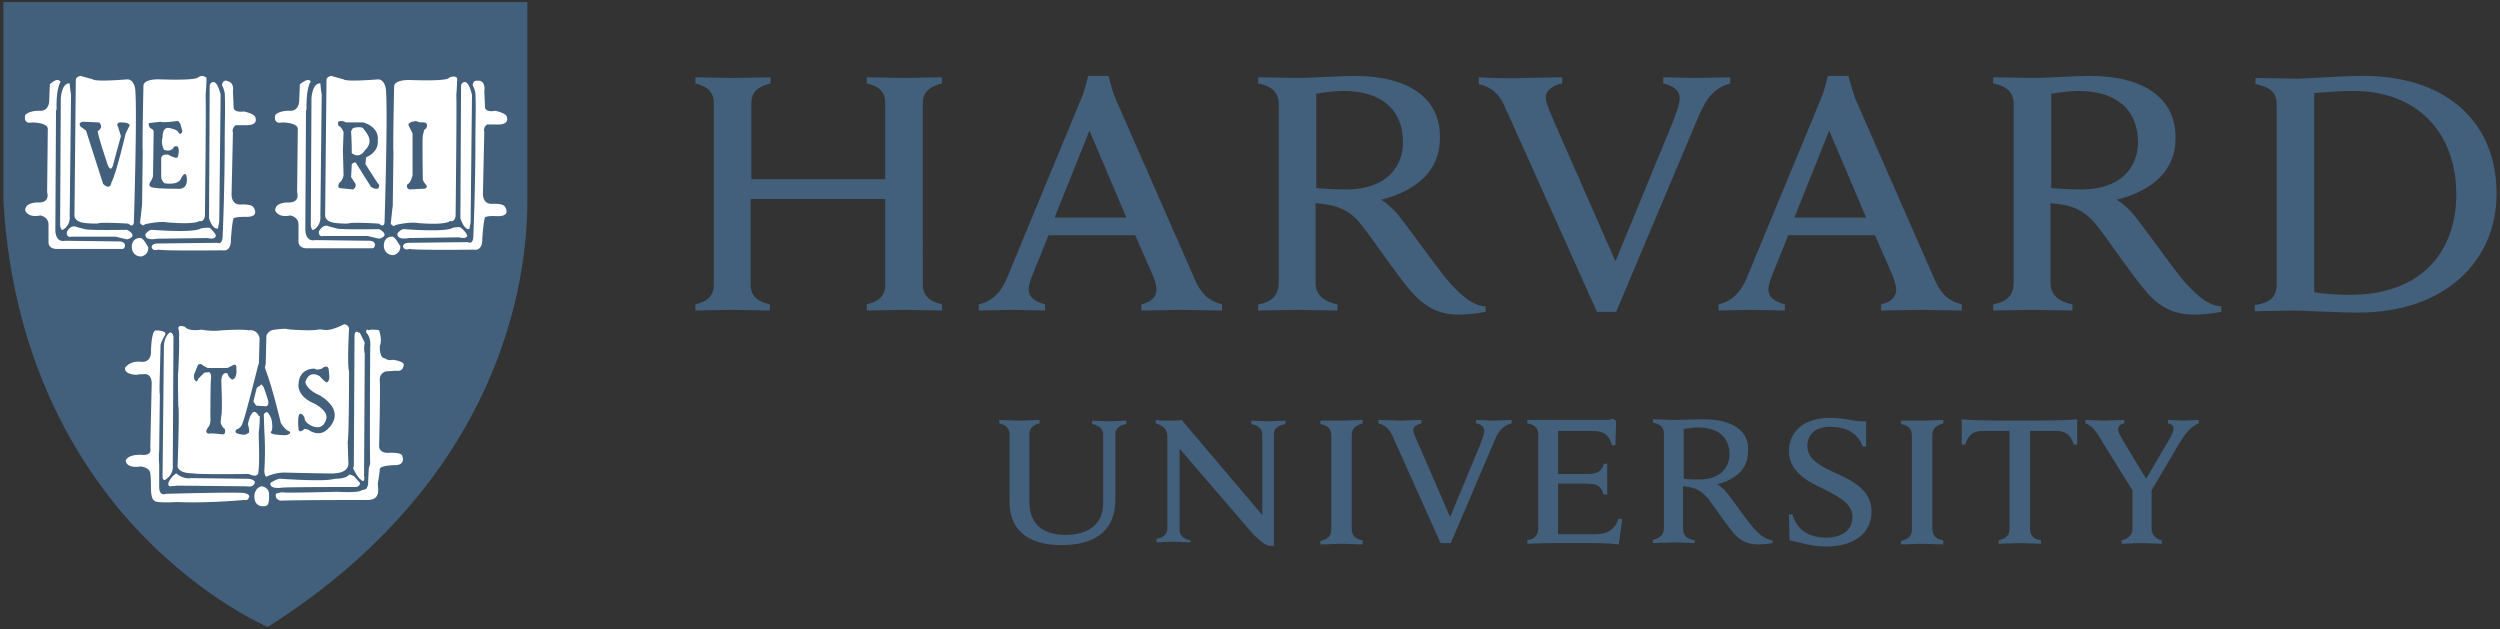
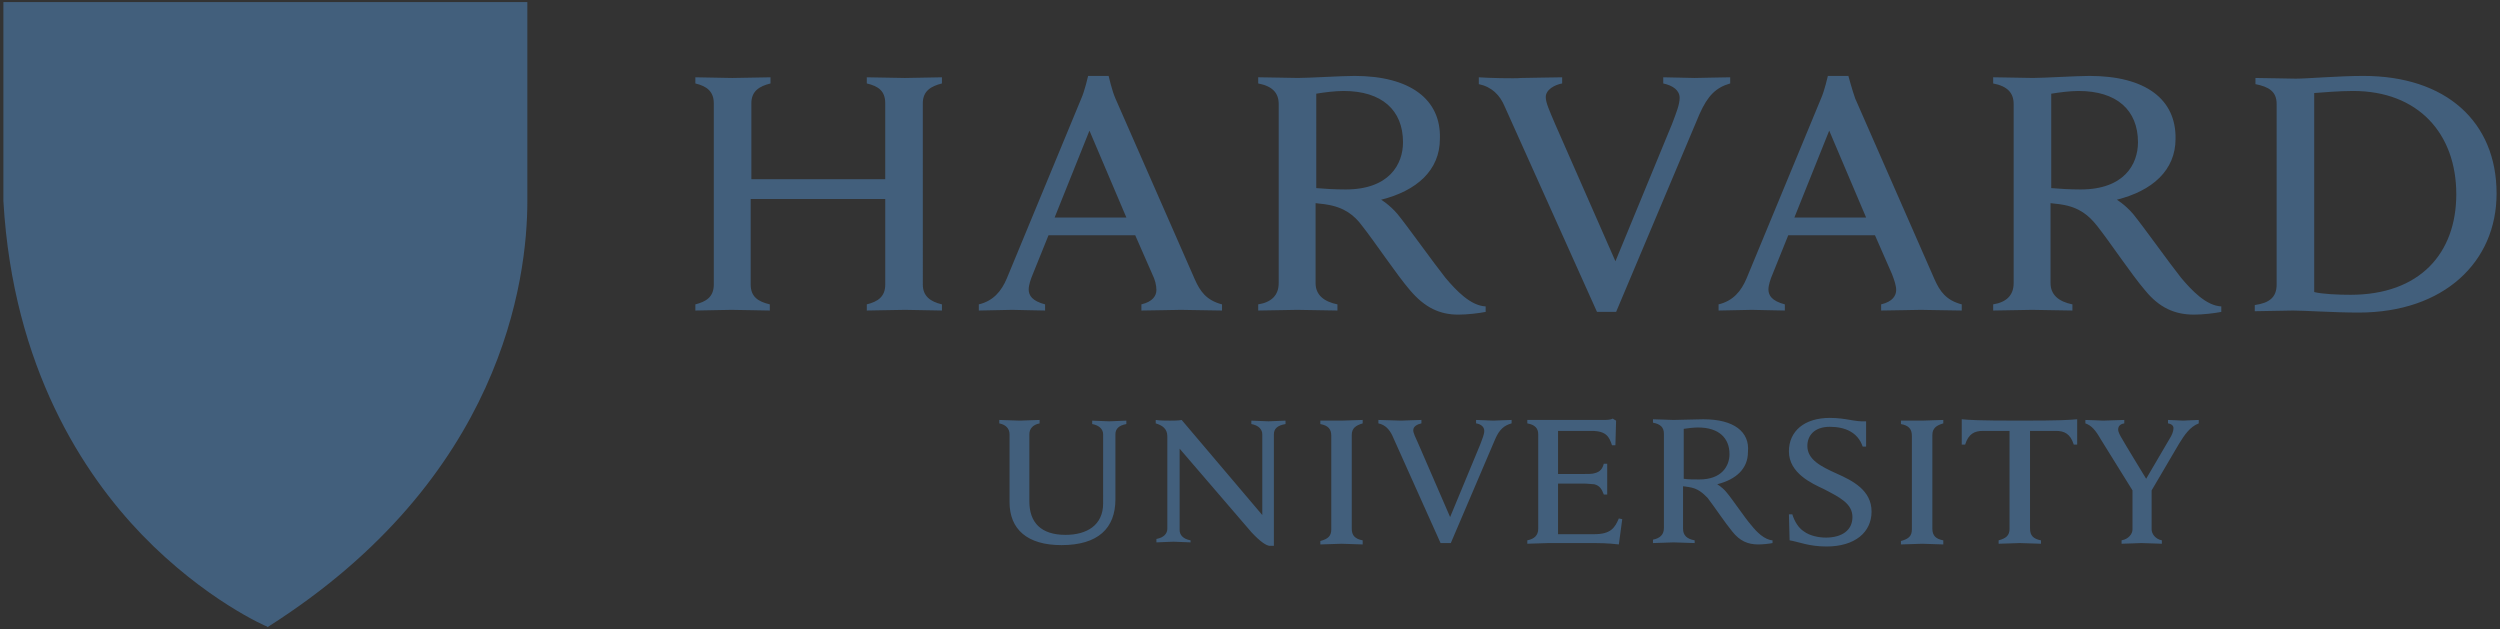
<svg xmlns="http://www.w3.org/2000/svg" width="147" height="37" viewBox="0 0 147 37">
  <rect x="0" y="0" width="147" height="37" fill="#333333" stroke="none" />
  <g fill="none" fill-rule="nonzero">
    <path fill="#425F7C" d="M.2.12v11.704C.764 21.637 4.94 27.91 8.355 31.45c3.695 3.82 7.31 5.39 7.35 5.39l.04.04.04-.04c13.736-8.728 15.223-20.391 15.223-25.016V.12H.2zm138.767 4.344c-1.446 0-3.293.161-3.976.161-.402 0-1.888-.04-2.37-.04v.362c.804.16 1.245.442 1.245 1.166V16.73c0 .765-.441 1.086-1.285 1.207v.362c.442 0 1.848-.04 2.25-.04.682 0 2.41.12 3.855.12 5.02 0 8.113-2.976 8.113-6.997 0-4.223-2.972-6.918-7.832-6.918zm-74.986 0s-.2.885-.401 1.327l-4.378 10.577c-.322.765-.804 1.328-1.647 1.529v.362l1.968-.04c.281 0 1.486.04 1.928.04v-.362c-.763-.201-.964-.523-.964-.885 0-.241.12-.603.24-.885l.925-2.292h5.1l1.005 2.292c.16.322.24.644.24.925 0 .322-.2.684-.883.845v.362c.522 0 2.008-.04 2.33-.04.36 0 1.927.04 2.41.04v-.362c-.924-.242-1.286-.764-1.607-1.488L65.587 5.79c-.2-.442-.4-1.327-.4-1.327H63.98zm43.498 0s-.201.885-.402 1.327l-4.378 10.577c-.321.765-.803 1.328-1.647 1.529v.362l1.968-.04c.282 0 1.487.04 1.928.04v-.362c-.763-.201-.964-.523-.964-.885 0-.241.12-.603.241-.885l.924-2.292h5.101l1.004 2.292c.12.322.241.644.241.925 0 .322-.2.684-.884.845v.362c.523 0 2.009-.04 2.33-.04.361 0 1.928.04 2.41.04v-.362c-.924-.242-1.285-.764-1.607-1.488L109.085 5.79c-.16-.442-.401-1.327-.401-1.327h-1.205zm-27.834 0c-.763 0-2.65.12-3.334.12-.401 0-1.847-.04-2.329-.04v.363c.843.16 1.205.563 1.205 1.206V16.65c0 .724-.442 1.126-1.205 1.247v.362c.442 0 1.928-.04 2.29-.04.441 0 1.927.04 2.369.04v-.362c-.803-.161-1.285-.563-1.285-1.247v-4.705c.24.04.442.04.642.08 1.045.16 1.647.643 2.089 1.247.763.965 2.048 2.895 2.811 3.78.884 1.046 1.768 1.448 2.852 1.448.522 0 1.205-.08 1.607-.16v-.323c-.884-.04-1.727-.925-2.37-1.689-.643-.804-2.25-3.056-2.812-3.74-.482-.563-.964-.845-.964-.845 2.089-.522 3.455-1.729 3.455-3.579.08-2.332-1.768-3.7-5.02-3.7zm43.216 0c-.763 0-2.65.12-3.333.12-.402 0-1.848-.04-2.33-.04v.363c.844.16 1.205.563 1.205 1.206V16.65c0 .724-.442 1.126-1.205 1.247v.362c.442 0 1.928-.04 2.29-.04.442 0 1.928.04 2.37.04v-.362c-.804-.161-1.286-.563-1.286-1.247v-4.705c.241.04.442.04.643.08 1.044.16 1.606.643 2.088 1.247.763.965 2.049 2.895 2.812 3.78.843 1.046 1.767 1.448 2.892 1.448.522 0 1.204-.08 1.606-.16v-.323c-.883-.04-1.727-.925-2.37-1.689-.642-.804-2.249-3.056-2.811-3.74-.482-.563-.964-.845-.964-.845 2.089-.522 3.454-1.729 3.454-3.579.04-2.332-1.767-3.7-5.06-3.7zm-81.974.443c.683.16 1.084.482 1.084 1.166V16.73c0 .724-.441 1.006-1.084 1.167v.362c.321 0 1.807-.04 2.129-.04.401 0 1.927.04 2.249.04v-.362c-.683-.161-1.125-.443-1.125-1.167v-5.027h7.912v5.027c0 .724-.441 1.006-1.084 1.167v.362c.321 0 1.848-.04 2.25-.04.36 0 1.847.04 2.168.04v-.362c-.683-.161-1.125-.483-1.125-1.167V6.073c0-.724.482-1.006 1.125-1.166v-.362c-.321 0-1.807.04-2.169.04-.401 0-1.887-.04-2.249-.04v.362c.683.16 1.084.442 1.084 1.166v4.464H44.18V6.073c0-.724.482-1.006 1.125-1.166v-.362c-.321 0-1.848.04-2.25.04-.36 0-1.807-.04-2.168-.04v.362zm46.068-.362v.402c.763.16 1.245.643 1.526 1.327l5.422 12.065h1.125l4.9-11.623c.482-1.086.964-1.568 1.807-1.81v-.361c-.482 0-1.767.04-2.088.04-.362 0-1.406-.04-1.848-.04v.362c.562.12.964.402.964.844 0 .402-.2.885-.442 1.528l-3.333 8.084-3.535-8.043c-.361-.845-.562-1.287-.562-1.61 0-.442.522-.723.964-.803v-.362c-.482 0-2.048.04-2.41.04-.361.04-2.008 0-2.49-.04zm51.41.804c3.815 0 6.065 2.493 6.065 6.073 0 3.458-2.13 5.912-6.226 5.912-.723 0-1.647-.04-2.129-.161V5.47c.523-.04 1.486-.121 2.29-.121zm-59.363 0c2.25 0 3.495 1.126 3.495 3.016 0 1.287-.804 2.775-3.374 2.775-.643 0-1.285-.04-1.727-.08V5.51c.442-.08 1.124-.161 1.606-.161zm43.217 0c2.249 0 3.494 1.126 3.494 3.016 0 1.287-.803 2.775-3.374 2.775-.642 0-1.285-.04-1.727-.08V5.51c.482-.08 1.125-.161 1.607-.161zM64.06 7.682l2.17 5.107h-4.218l2.048-5.107zm43.498 0l2.169 5.107h-4.217l2.048-5.107zm.04 16.89c-1.486 0-2.41.765-2.41 1.971 0 1.287 1.366 1.89 2.049 2.212.923.483 1.687.845 1.687 1.65 0 .763-.603 1.206-1.567 1.206-.442 0-.964-.12-1.285-.362-.321-.201-.562-.603-.683-1.006h-.2l.04 1.529c.522.08 1.124.362 2.168.362 1.687 0 2.651-.845 2.651-2.051 0-1.247-1.084-1.81-2.088-2.253-.884-.402-1.687-.804-1.687-1.608 0-.563.361-1.126 1.325-1.126.884 0 1.647.321 1.928 1.166h.2v-1.488c-.682.04-1.164-.201-2.128-.201zm-12.772.041c-.12.08-.402.08-.522.08h-4.498v.202c.441.08.642.281.642.643v5.55c0 .402-.24.603-.642.684v.2c.24 0 1.044-.04 1.245-.04H93.3c.803 0 1.205 0 1.888.081l.2-1.488-.2-.04c-.241.563-.482.925-1.446.925h-2.13v-2.976h1.527c.201 0 .482.04.603.04.32.08.441.281.562.603h.2v-.925-.885h-.2c-.08.282-.2.483-.562.563-.12.04-.362.04-.603.04h-1.526v-2.533h1.968c.884 0 1.044.362 1.205.845h.2l.04-1.448-.2-.121zm20.524.04v1.488h.2c.201-.643.563-.804 1.045-.804h1.566v5.751c0 .402-.2.563-.642.684v.2c.24 0 1.084-.04 1.245-.04.24 0 1.004.04 1.245.04v-.2c-.442-.08-.643-.282-.643-.684v-5.751h1.526c.482 0 .844.16 1.045.804h.2v-1.488c-.522.04-.883.08-3.373.08-2.53 0-2.932-.04-3.414-.08zm-15.182 0c-.402 0-1.406.04-1.767.04-.201 0-.964-.04-1.205-.04v.201c.442.08.642.282.642.644v5.55c0 .402-.24.603-.642.684v.2c.24 0 1.004-.04 1.205-.04.24 0 1.004.04 1.245.04v-.16c-.442-.08-.683-.282-.683-.684v-2.493c.12 0 .24.04.321.04.563.08.844.362 1.125.643.401.523 1.044 1.488 1.446 1.97.442.564.924.765 1.526.765.281 0 .643-.04.843-.08v-.161c-.482-.04-.923-.483-1.245-.885-.361-.402-1.164-1.609-1.486-1.97-.24-.282-.522-.443-.522-.443 1.125-.282 1.808-.925 1.808-1.89.12-1.207-.844-1.93-2.611-1.93zm-41.41.04v.202c.402.08.603.321.603.643v3.982c0 1.608 1.045 2.533 3.053 2.533 2.169 0 3.173-1.005 3.173-2.694v-3.821c0-.322.2-.523.642-.603v-.201c-.16 0-.843.04-1.004.04-.2 0-.843-.04-1.004-.04v.2c.442.081.643.323.643.604V29.6c0 1.287-.964 1.85-2.21 1.85-1.445 0-2.128-.724-2.128-1.97v-3.942c0-.322.2-.563.603-.643v-.202c-.241 0-.964.04-1.165.04-.241 0-.964-.04-1.205-.04zm9.198 0v.202c.402.12.683.321.683.764v5.429c0 .282-.2.523-.642.603v.201c.16 0 .803-.04 1.004-.04.2 0 .803.04 1.004.04v-.12c-.442-.08-.643-.322-.643-.604v-4.785l4.217 4.906c.522.563.844.764 1.045.804h.28v-6.555c0-.322.202-.523.684-.603v-.201c-.161 0-.804.04-1.005.04-.2 0-.803-.04-1.004-.04v.2c.442.081.643.323.643.604v4.746l-4.74-5.59c-.2.04-.481.04-.682.04-.201 0-.603 0-.844-.04zm13.094 0v.202c.401.08.642.362.803.683l2.852 6.355h.602l2.61-6.113c.242-.563.523-.805.965-.925v-.202c-.241 0-.924.04-1.085.04-.16 0-.763-.04-1.004-.04v.202c.281.04.482.2.482.442 0 .201-.12.483-.24.804l-1.768 4.263-1.848-4.263c-.2-.442-.32-.683-.32-.844 0-.242.28-.362.481-.402v-.202c-.281 0-1.044.04-1.205.04-.2 0-1.084-.04-1.325-.04zm41.57 0v.202c.361.12.602.402.923.965l1.848 2.976v2.292c0 .242-.201.563-.643.644v.2c.281 0 1.004-.04 1.165-.04.24 0 1.004.04 1.205.04v-.2c-.402-.08-.603-.402-.603-.644v-2.292l1.607-2.735c.321-.523.643-1.005 1.165-1.206v-.202c-.241 0-.804.04-.924.04-.16 0-.643-.04-.884-.04v.202c.241.04.322.16.322.281 0 .161-.08.402-.241.644l-1.366 2.332s-1.325-2.172-1.406-2.332c-.12-.202-.24-.403-.24-.563 0-.202.12-.322.36-.362v-.202c-.28 0-1.043.04-1.244.04-.08 0-.804-.04-1.045-.04zm-44.984.04v.202c.442.08.643.281.643.683v5.51c0 .402-.201.563-.643.684v.201c.24 0 1.044-.04 1.245-.04.241 0 1.004.04 1.245.04v-.241c-.442-.08-.643-.282-.643-.684v-5.51c0-.402.241-.563.643-.683v-.202c-.24 0-1.044.04-1.245.04h-1.245zm34.14 0v.202c.441.08.642.281.642.683v5.51c0 .402-.201.563-.643.684v.201c.241 0 1.044-.04 1.245-.04.241 0 1.004.04 1.245.04v-.241c-.441-.08-.642-.282-.642-.684v-5.51c0-.402.24-.563.642-.683v-.202c-.24 0-1.044.04-1.245.04h-1.245zm-11.93.403c1.205 0 1.848.603 1.848 1.568 0 .684-.442 1.488-1.767 1.488-.321 0-.683 0-.924-.04v-2.936c.241-.04.603-.08.844-.08z" />
-     <path fill="#425F7C" d="M.723.724v11.22c.562 9.532 4.619 15.645 7.912 19.104 3.334 3.499 6.627 5.027 7.07 5.228 13.334-8.486 14.78-19.827 14.78-24.291V.765L.722.723z" />
+     <path fill="#425F7C" d="M.723.724c.562 9.532 4.619 15.645 7.912 19.104 3.334 3.499 6.627 5.027 7.07 5.228 13.334-8.486 14.78-19.827 14.78-24.291V.765L.722.723z" />
    <path fill="#425F7C" d="M26.91 4.022c-.844.683-2.049.362-2.049.362-1.124-.04-1.486.04-1.486.04-.24.362-.682.04-.682.04-.08-.08-.402-.08-.402-.08-2.25.16-2.852-.242-2.852-.242-.08-.08-.482-.08-.482-.08-.04.08-.24.322-.24.322-.08.08-.884.04-.884.04-.442-.04-.482.241-.482.241l-.04 1.006c.04.603-.12.482-.12.482-.121.161-.804.12-.804.12-.562.041-.482.886-.482.886.08.563.924.362.924.362.562.04.482.362.482.362-.04.24.04 3.458.04 3.458-.04.483-.402.282-.402.282-1.165-.04-1.004.764-1.004.764.04.764.884.643.884.643.562 0 .522.322.522.322.04.08-.04 1.247-.04 1.247.08.563.602.402.602.402l4.177.12c1.205.886 1.486.041 1.486.041.04-.08.241-.08.241-.08.322.08 4.097.04 4.177.04.683.16.683-.483.683-.483l.04-1.247c.04-.24.402-.281.402-.281 1.124.16 1.044-.764 1.044-.764-.04-.724-.803-.684-.803-.684-.603.04-.562-.402-.562-.402.04-.322.04-3.137.04-3.137-.04-.161.16-.442.16-.442 1.366.12 1.125-.765 1.125-.765.12-.764-.723-.603-.723-.603-.723 0-.562-.402-.562-.402.12-.965-.12-1.327-.12-1.327-.121-.161-.884-.08-.884-.08-.241.16-.603-.403-.603-.403l-.321-.08zm-14.78 0c-.844.683-2.049.362-2.049.362-1.124-.04-1.486.04-1.486.04-.24.362-.683.04-.683.04-.08-.08-.401-.08-.401-.08-2.25.16-2.852-.242-2.852-.242-.08-.08-.482-.08-.482-.08-.04.08-.24.322-.24.322-.121.08-.885.04-.885.04-.401-.04-.482.241-.482.241l-.04 1.006c.04.603-.12.482-.12.482-.12.161-.803.12-.803.12-.563.041-.482.886-.482.886.08.563.923.362.923.362.563.04.482.362.482.362-.04.24.04 3.499.04 3.499-.04.482-.401.281-.401.281-1.165-.04-1.004.764-1.004.764.04.764.883.644.883.644.563 0 .522.321.522.321.04.08-.04 1.247-.04 1.247.08.563.603.402.603.402l4.177.08c1.205.886 1.486.041 1.486.041.04-.08.24-.08.24-.08.322.08 4.098.04 4.178.04.683.16.683-.483.683-.483l.04-1.247c.04-.24.402-.281.402-.281 1.124.16 1.044-.764 1.044-.764-.04-.724-.803-.684-.803-.684-.603.04-.563-.402-.563-.402.04-.322.04-3.137.04-3.137-.04-.161.161-.442.161-.442 1.366.12 1.125-.765 1.125-.765.08-.764-.723-.603-.723-.603-.723 0-.563-.402-.563-.402.12-.965-.12-1.327-.12-1.327-.12-.161-.884-.08-.884-.08-.24.16-.602-.403-.602-.403l-.321-.08zM10.443 18.58c-.161 0-.322.322-.322.322-.24.402-1.044.161-1.044.161-.602.16-.522.483-.522.483l.04 1.206c-.04.322-.482.201-.482.201-.803-.16-1.084.362-1.084.362-.161.242-.04.563-.04.563.12.483.722.443.722.443.241.16.563.04.563.04.321 0 .24.362.24.362.04.2-.04 3.137-.04 3.137 0 .241-.04.402-.04.402 0 .241-.803.08-.803.08-.522.04-.683.563-.683.563-.16.362.362.724.362.724.04.08 1.004.161 1.004.161.24.04.24.402.24.402-.04.161.081 1.408.081 1.408.08.322 1.045.241 1.045.241s4.578-.08 4.659-.04c.08.04.361-.04.361-.04l.361.281c.442.362 1.005-.12 1.005-.12l.482-.08c.16.04 4.377-.04 4.377-.04.362.08.523-.041.523-.041l.682-.04c.482 0 .442-.604.442-.604v-.884c.04-.483.281-.483.281-.483l.643-.12.281-.162c.402-.12.2-.844.2-.844-.24-.442-1.003-.362-1.003-.362-.522.04-.482-.282-.482-.282l.08-3.257a1.1 1.1 0 0 1 .201-.483c.16.04.683-.12.683-.12.522-.121.482-.604.482-.604.08-.362-.522-.603-.522-.603h-.723c-.241-.04-.161-.965-.161-.965v-.443c.04-.362-.482-.522-.482-.522l-.924.04c-.08-.161-.442-.241-.442-.241-.16-.08-.441-.08-.441-.08-.683.482-2.29.361-2.29.361l-1.646-.12-.603.12c-.04.12-.24.201-.24.201l-.162-.04c-.16-.161-.682-.241-.682-.241-.04-.08-2.29.08-2.29.08-1.285.04-1.767-.402-1.767-.402 0-.08-.04-.08-.12-.08z" />
-     <path fill="#FFF" d="M4.74 4.464s-.282.04-.282.241l-.08 7.963s-.04.362.602.443c0 0 .723.08.884 0 0 0 .482-.04 1.687.04 0 0 .281.282.321-.08 0 0 .201-6.475.08-7.803 0 0-.04-.563-.441-.603 0 0-1.888.161-2.049 0l-.723-.2zm14.74 0s-.282.04-.282.241l-.08 7.963s-.04.362.602.443c0 0 .723.08.884 0 0 0 .482-.04 1.687.04 0 0 .281.282.321-.08 0 0 .201-6.475.08-7.803 0 0-.04-.563-.441-.603 0 0-1.888.161-2.049 0l-.722-.2zm-7.591 0c-.08 0-.161.04-.241.08 0 0 .04.202-2.29.121 0 0-.883-.04-.924.362 0 0-.08 3.74-.04 3.861l-.04 3.137-.12 1.086s.16.241.28.08c0 0 .804-.2 1.286-.12 0 0 1.607.16 1.928-.08 0 0 .24.12.321-.282 0 0 .08-6.958.04-7.079 0 0 .08-1.005.04-1.085-.04.04-.08-.08-.24-.08zm14.74.04a.57.57 0 0 0-.241.08s.04.202-2.29.121c0 0-.883-.04-.923.362 0 0-.08 3.74-.04 3.861l-.04 3.137-.121 1.086s.16.241.28.08c0 0 .804-.2 1.286-.12 0 0 1.607.16 1.928-.12 0 0 .241.12.321-.282 0 0 .08-6.958.04-7.079 0 0 .08-1.005.04-1.085-.04.08-.04-.08-.24-.04zm-23.255.201c-.12 0-.241.08-.442.242l-.04 1.005s0 .563-.522.563c0 0-.603-.04-.884.242 0 0-.16.563.402.442 0 0 .883 0 .923.362l-.04 3.74s.201.603-.482.603c0 0-.843-.04-.803.483 0 0 .16.442.884.281 0 0 .522.08.482.604v.965s-.04.362.441.402H7.15s.201.04.201-.241c0 0-.04-.201-.321-.201l-3.213-.04s-.523.16-.563-.604l.04-7.118c-.04-.12.04.08.04.08s-.08-1.206.242-1.73c0 .081-.04-.08-.201-.08zm14.74 0c-.12 0-.241.08-.482.242l-.04 1.005s0 .563-.522.563c0 0-.603-.04-.884.242 0 0-.16.563.402.442 0 0 .883 0 .923.362l-.04 3.74s.201.603-.482.603c0 0-.843-.04-.803.483 0 0 .16.442.884.281 0 0 .522.08.482.604v.925s-.04.362.441.402h3.856s.201.04.201-.241c0 0-.04-.201-.321-.201l-3.213-.04s-.523.16-.563-.604l.04-7.118.04.12s-.08-1.206.242-1.73c.04.081 0-.08-.161-.08zm-4.78.04c-.28-.04-.28.282-.28.282.08.08.16.443.16.443.04.844 0 1.81 0 2.694 0 2.976-.12 5.67-.12 5.67 0 .604-.322.443-.322.443l-3.494.04c-.362 0-.362.201-.362.201.04.282.402.161.402.161.321.08 3.775.04 3.775.04.523.081.482-.603.482-.603.08-1.166.161-1.287.161-1.287.12-.08.683-.08.683-.08.924.04.482-.563.482-.563-.12-.201-.723-.161-.723-.161-.603.04-.562-.603-.562-.603l.08-3.62c-.08-.281.16-.442.16-.442h.563c.803.04.602-.443.602-.443-.04-.24-.682-.362-.682-.362-.683.08-.603-.281-.603-.281l-.04-.885c.08-.563-.281-.603-.281-.603l-.08-.04zm14.74 0c-.28-.04-.28.282-.28.282.08.08.16.443.16.443.04.844 0 1.81 0 2.694 0 2.976-.12 5.67-.12 5.67 0 .604-.322.403-.322.403l-3.454.04c-.361 0-.361.201-.361.201.04.282.401.161.401.161.322.08 3.776.04 3.776.04.522.08.482-.603.482-.603.08-1.166.16-1.287.16-1.287.12-.12.683-.08.683-.08.924.04.482-.563.482-.563-.12-.201-.723-.161-.723-.161-.602.04-.562-.603-.562-.603l.08-3.62c-.08-.282.16-.442.16-.442h.563c.803.04.603-.443.603-.443-.04-.241-.683-.362-.683-.362-.683.12-.603-.281-.603-.281l-.04-.885c.08-.563-.28-.603-.28-.603h-.121zm-15.543.081c-.08 0-.12.04-.2.161l-.04 7.842s.2.684.521.604c0 0 .04-.161.08-.403l.081-7.48c0 .04-.16-.764-.442-.724zm14.78 0c-.08 0-.12.04-.2.161l-.04 7.842s.2.684.522.644c0 0 .04-.161.08-.402l.08-7.48s-.16-.805-.442-.765zm-8.474.08c-.482-.04-.522.885-.522.885l-.04 7.44c.04.362.16.282.16.282.482-.281.402-.804.402-.804s.08-7.038.08-7.159c-.04-.16-.08-.643-.08-.643zm-14.74 0c-.482-.04-.522.885-.522.885l-.04 7.44c.04.362.16.282.16.282.482-.281.402-.804.402-.804s.08-7.038.08-7.159c-.04-.16-.08-.643-.08-.643zm15.101 8.366c-.08 0-.24 0-.441.321 0 0-.08.362.28.282h2.571l.683.16s.723-.16 0-.562c0 0-2.29.04-2.49-.04 0 0-.482-.121-.562-.161h-.04zm-14.82.04c-.08 0-.281 0-.442.322 0 0-.08.362.281.281h2.57l.683.161s.723-.16 0-.563c0 0-2.289.04-2.49-.04 0 0-.482-.12-.562-.161h-.04zm22.612.04c-.16 0-.361.04-.361.04-.402.282-2.892.08-2.892.08-.16 0-.362.242-.362.242-.08.443.683.282.683.282.16 0 2.932-.04 2.932-.04.442.12.482-.081.482-.081 0-.16-.361-.483-.361-.483l-.12-.04zm-14.82.04c-.161 0-.362.04-.362.04-.401.282-2.892.081-2.892.081-.16 0-.361.241-.361.241-.08.443.683.282.683.282.16 0 2.972-.04 2.972-.04.442.12.482-.121.482-.121 0-.16-.362-.483-.362-.483h-.16zm10.924.523h-.08s-.482 0-.442.603c0 0 .04.483.562.483 0 0 .442-.08.402-.563-.04.04-.24-.442-.442-.523zm-14.82.08h-.08s-.483 0-.442.604c0 0 .04.483.562.483 0 0 .442-.08.402-.564-.04 0-.241-.482-.442-.522zm11.969 5.068c-1.125.563-1.205.241-1.567.322-.361.08-1.727 0-1.807-.04-.12-.04-.723.04-.723.04-.402.04-.482.362-.482.362l-.04 1.649-.08.362-.161.12-.16-.482.04-1.529c-.161-.563-.643-.442-.643-.442-.322-.08-1.607 0-1.607 0-.562.08-1.165-.04-1.165-.04-.803.12-.964-.161-.964-.161-.401-.161-.401.08-.401.08.08.201.04.604.04.604.04.2-.04 1.93-.04 1.93-.04.16 0 2.051 0 2.051.08.12-.04 3.54-.04 3.54.08.442.923.401.923.401.08.08 3.254.04 3.254.04.522.242.562-.04.562-.04.12-.764 0-2.212.04-2.493.08-.563.04-1.166.04-1.166l.241-.04.04 1.246c.08 1.126 0 2.293 0 2.293 0 .321.12.362.12.362.603-.282 1.126-.242 1.126-.242 3.413.08 2.891.04 2.891.04.884-.04.804-.603.804-.603l-.04-1.247c.08-.281.08-4.142.08-4.142-.12-.402 0-2.493 0-2.493 0-.242-.281-.282-.281-.282zm1.646.322c-.12 0-.24.04-.24.04s.04 0-.04-.04c-.081-.04-.081.16-.081.16.321.322.24.845.24.845-.04 6.636 0 6.877 0 6.877l-.08.242s-.04.683-.04.884c0 .202-.12.362-.12.362l-.281.08c-.201.162-1.446.081-1.446.081s-2.892.08-3.093.04c-.2-.04-.482.081-.482.081-.08.362.281.402.281.402.683-.04 4.94-.04 4.94-.04.683.04.723-.282.723-.282.121-.08.04-.683.04-.683.04-.121.121-.805.121-.805-.08-.281.964-.281.964-.281.562-.04.362-.523.362-.523 0-.241-.764-.201-.764-.201-.602.04-.602-.362-.602-.362s.08-3.378.04-3.86c-.04-.484.362-.564.362-.564l.602-.04c.442.08.442-.362.442-.362 0-.201-.643-.282-.643-.282-.28.08-.442-.08-.442-.08-.361 0-.32-.724-.32-.724.16-.362-.041-.925-.041-.925-.12-.04-.281-.04-.402-.04zm-12.732.04c-.28.04-.28 1.327-.28 1.327-.04.603-.563.523-.563.523-.723-.08-.964.362-.964.362-.04.402.683.402.683.402.12-.04.522-.04.522-.04.442.04.361.684.361.684l-.08 3.66c.12.482-.482.402-.482.402-.843-.04-.964.321-.964.321.04.523.884.362.884.362.602.08.562.443.562.443.04.12.04.804.04.804 0 .724.201.764.201.764.08.161 1.325.08 1.325.08 1.848.081 3.937-.12 3.937-.12.28.04.28-.12.28-.12.161-.202-.24-.282-.24-.282-.281-.08-4.62.04-4.62.04-.441.16-.4-.442-.4-.442v-1.328c-.041-.2 0-.804 0-.804s.04-3.137.04-3.258c-.04-.12 0-1.206 0-1.206l.04-1.649c-.04-.12.28-.684.28-.684.081-.241-.562-.241-.562-.241zm11.849.08c-.08 0-.16.04-.16.242l-.041 7.641-.04.16s.28.564.442.644c0 0 .28.322.2-.24l.04-7.16s-.08-.24 0-.643l-.28-.563-.161-.08zM10 19.545c-.362.242-.362.805-.362.805l-.08 7.641c0 .402.241.161.241.161.442-.322.361-.804.361-.804l.04-7.48c0-.322-.2-.322-.2-.322zm.361 8.285l-.2.161c-.482.563-.161.604-.161.604l.442-.04 4.056.04c.442.08.482-.202.482-.202.04-.2-.361-.24-.361-.24l-3.374-.041c-.522.08-.884-.282-.884-.282zm10.242.08h-.08c-.16.242-.763.242-.763.242s.441-.08-.281.04c-.683.121-2.973-.04-2.973-.04-.16-.04-.602.241-.602.241-.08.403.683.282.683.282.12-.04 4.177-.04 4.177-.04.442.04.401-.242.401-.242l-.361-.402-.2-.08zm-5.221.685c-.362.08-.482.482-.402.804.08.322.362.402.603.362.24-.04.24-.282.24-.684 0-.442-.441-.482-.441-.482z" />
    <path fill="#425F7C" d="M24.46 7.118s-.482.04-.442.242l.241.482v2.454s-.08.442-.321.563c0 0-.08.241.16.281l.723-.04s.281.04.281-.16c0 0-.2-.242-.24-.363 0 0-.04-2.373 0-2.614l.08-.322s.281-.16.12-.402c0 0-.16-.08-.361-.04l-.241-.08zm-13.977 0h-.08s-.844.121-.964.04l-.683.081s-.08.241.2.362c0 0 .08.04.08.161l-.04 2.614-.08.201s-.24.322-.08.362c0 0-.24.161 1.607.161 0 0 .682.12.522-.764 0 0-.08-.322-.322.16 0 0-.08.403-.963.282 0 0-.201-.16-.201-.362V9.33s-.04-.281.401-.24c0 0 .482.28.563.16 0 0 .16-.402 0-.643 0 0-.241-.04-.241.08 0 0-.161.281-.563.12 0 0-.2-.402-.08-.723 0 0-.04-.604.361-.563 0 0 .482.08.563.241 0 0 .12.281.24-.04l-.12-.443-.12-.16zm9.64 0c-.121 0-.242 0-.242.08 0 0-.04.242.12.242 0 0 .201.242.201.362l-.04 1.046.04 1.448s-.04.321-.24.442c0 0-.161.241 0 .322l.803.08s.24-.16.12-.362l-.24-.362.04-.764s.16-.16.24-.08l.884 1.407s.402.282.482 0c0 0 .04-.12-.08-.2l-.723-1.127.04-.402s.763-.282.683-1.005c0 0 .16-.724-.844-1.046h-1.044c0-.04-.08-.04-.2-.08zM4.9 7.158c-.361.04-.16.282-.16.282l.32.242c.04.12 1.005 3.136 1.005 3.136.442.403.482-.08.482-.08.28-.483.843-2.896.843-2.896l.241-.482c-.08-.201-.602-.161-.602-.161-.241.04-.08.281-.08.281l.16.523-.482 1.77c-.16.402-.321-.161-.321-.161-.522-1.528-.563-1.89-.563-1.89.402-.282.08-.523.08-.523l-.923-.04zm16.146.322c.12 0 .281 0 .321.08.08.162.723.685.08 1.288 0 0-.28.523-.763.16 0 0 0-.763-.04-1.286l.08-.161c.04-.04.201-.08.322-.08zm-5.623 13.634c-.12-.04-.16.201-.241.362 0 0-.803 3.217-.924 3.419 0 0-.08.281-.361.362 0 0-.16.16.08.24 0 0 .482.162.603-.04 0 0 .16.121 0-.522 0 0 .12-.724.401-.724 0 0 .16.08.201.201.04.12.281 0 .281 0s.16-.241.281-.16c0 0 .241.32.241.522 0 0 .08.483-.04.603 0 0-.12.08.16.161 0 0 .563.08.764.04 0 0 .442-.12 0-.281 0 0-.241-.201-.362-.443 0 0-.441-1.93-.923-3.217 0 0-.04-.241-.201-.362l.04-.16zm-3.615.282l-.16.04-.241.603v.201c.16.402.24.04.24.04l.362-.362.281-.04c.16.08.12.362.12.362-.04.12-.04 2.212-.04 2.212.04.443-.08.603-.08.603-.361.443 0 .443 0 .443.16-.04.763.04.763.04.281.04.16-.322.16-.322-.16-.08-.24-.362-.24-.362l.04-.402c.08-.241 0-2.091 0-2.091.04-.563.362-.402.362-.402.08.281.28.362.28.362.322-.08.242-.644.242-.644.04-.241-.12-.241-.12-.241l-.402.201H12.21c-.201-.08-.402-.241-.402-.241zm7.39.16c-.04 0-.16 0-.28.121 0 0-.322.12-.402 0 0 0-.924-.08-.964.925 0 0-.12.684.923 1.126 0 0 .764.362.723.845 0 0-.12.844-.923.442 0 0-.402-.2-.362-.442 0 0-.12-.282-.281-.241 0 0-.16.04-.08.884 0 0 0 .322.361 0l.2.04s.684.564 1.246-.12c0 0 .602-.563.16-1.247 0 0-.32-.482-.883-.724 0 0-.562-.241-.683-.683 0 0 .16-.765.844-.362 0 0 .24.281.401.362 0 0 .201 0 .161-.443l-.04-.362s-.04-.12-.12-.12zm-3.815 1.046l.12.161s.281.764.281.885c0 .12-.04.241-.16.241-.16 0-.563-.04-.563-.04l-.16-.241s.16-.684.2-.805l.282-.2z" />
  </g>
</svg>